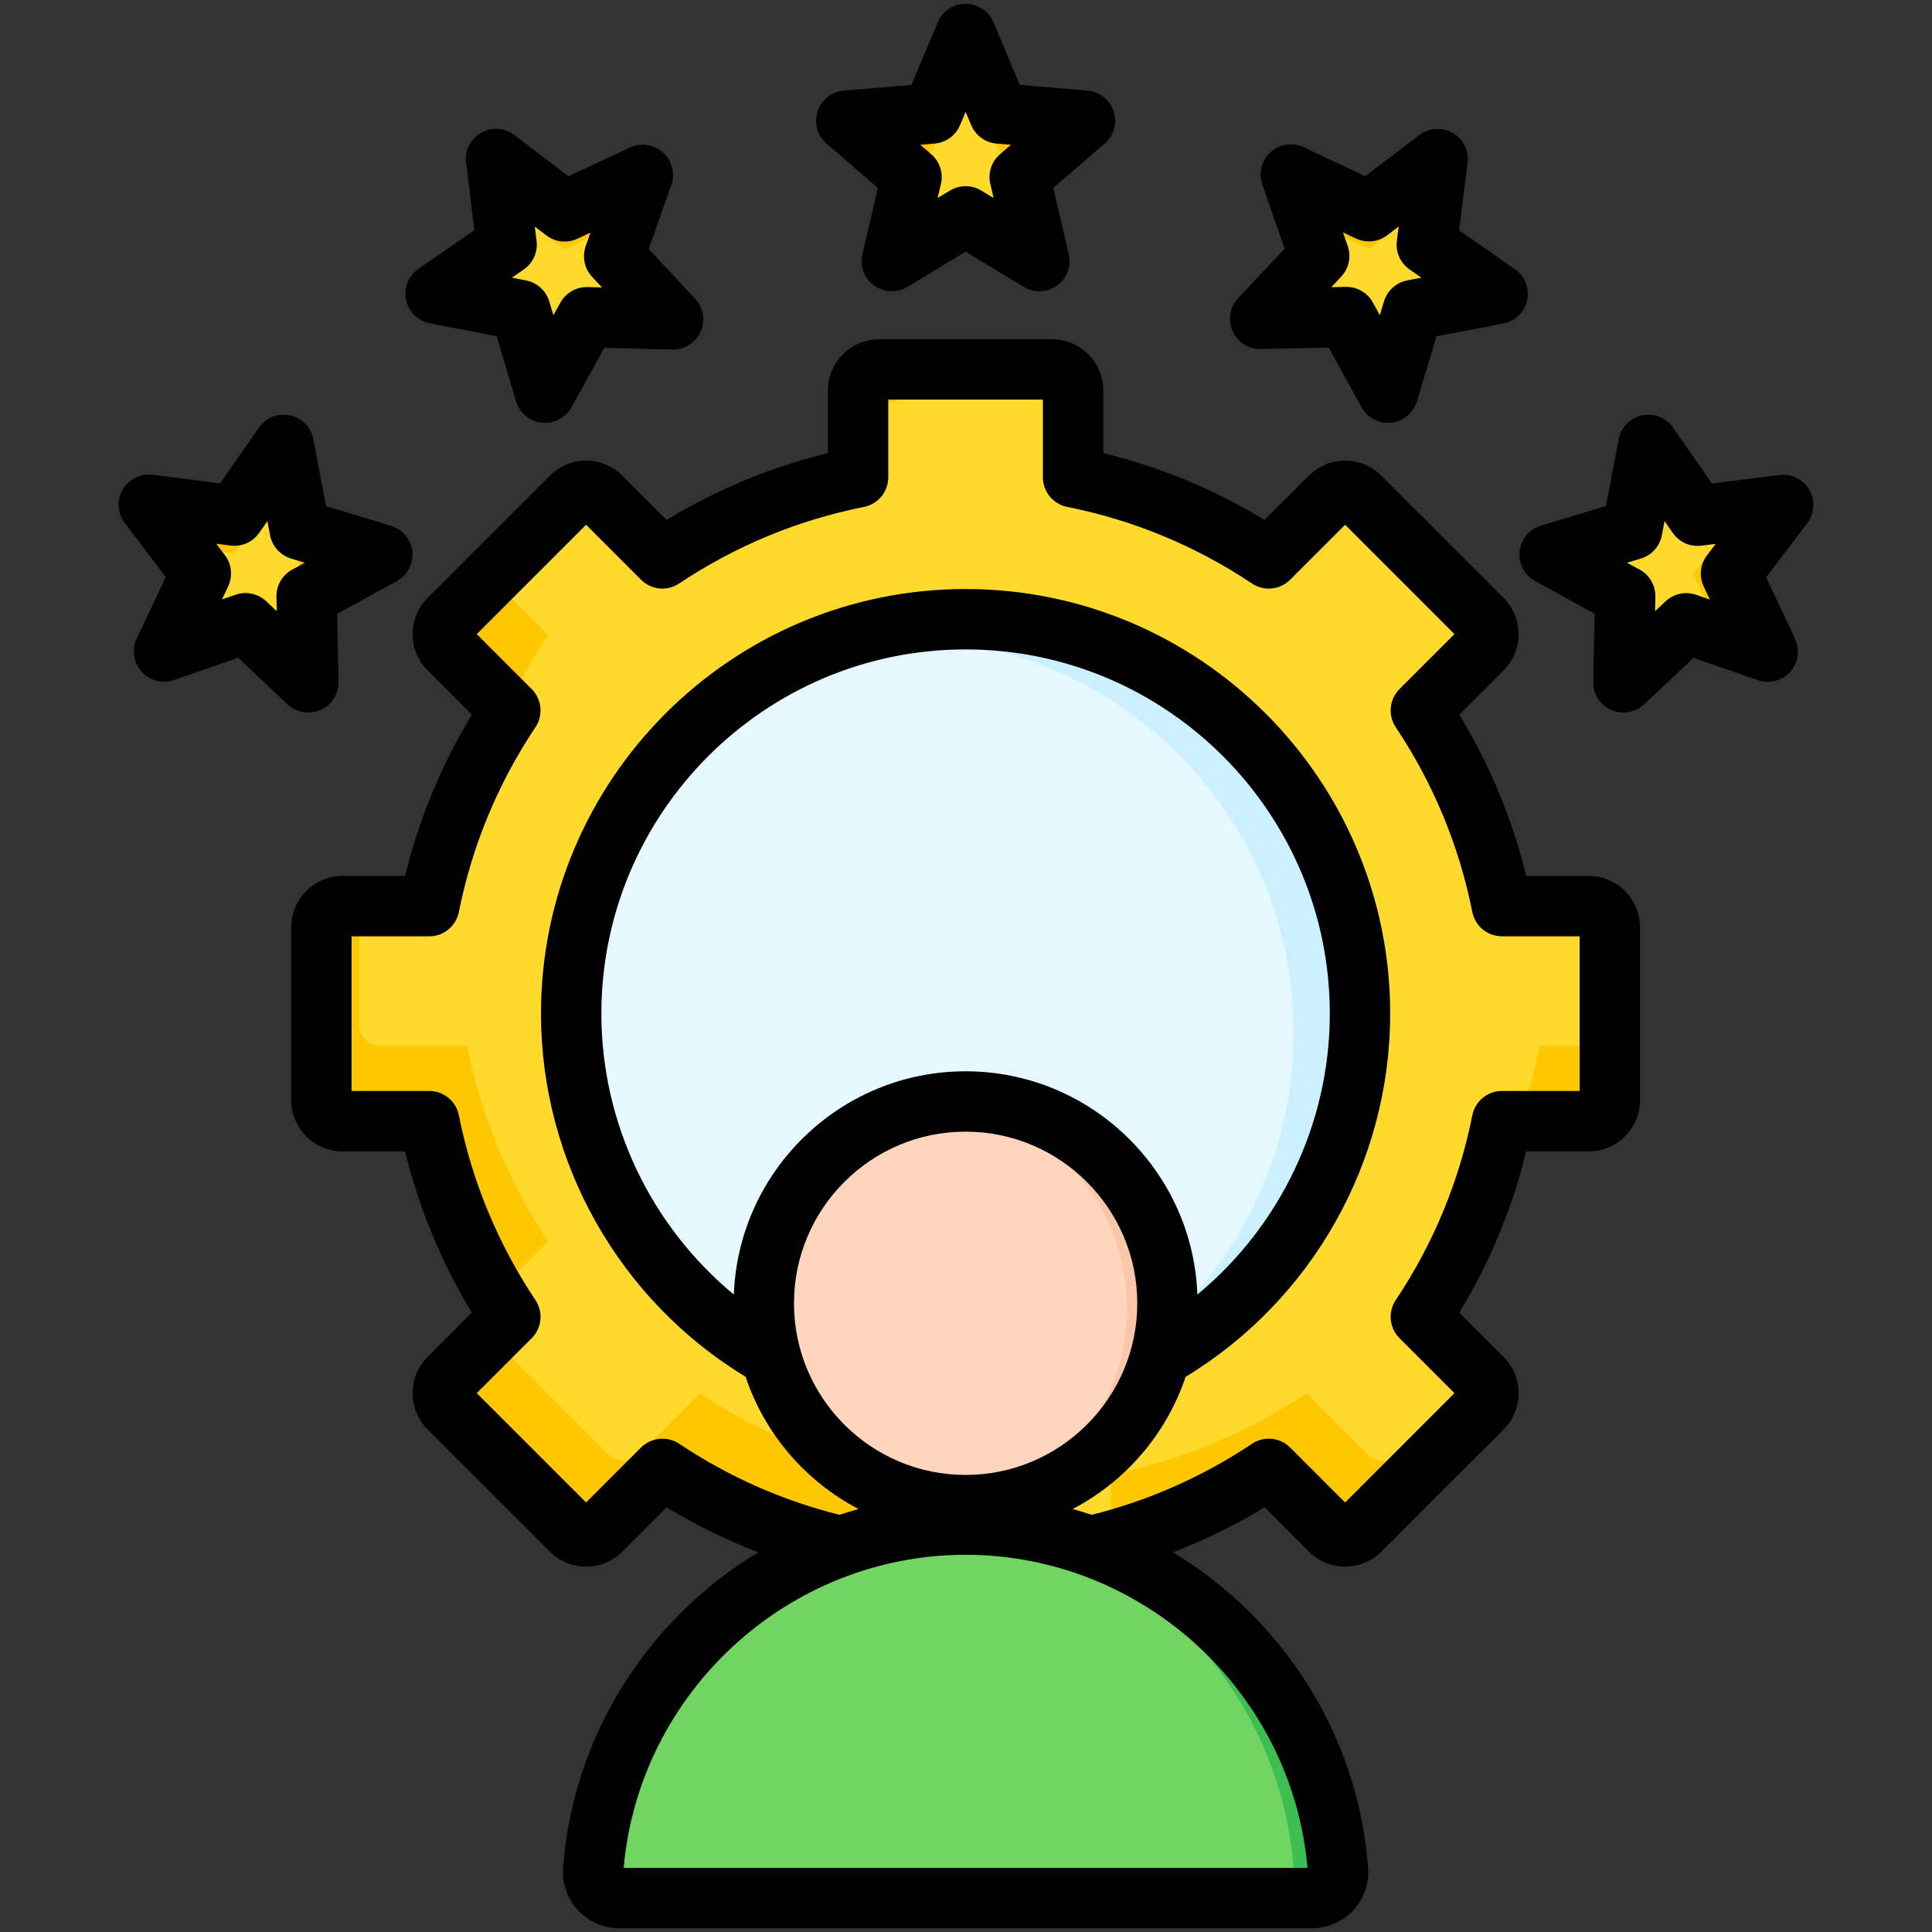
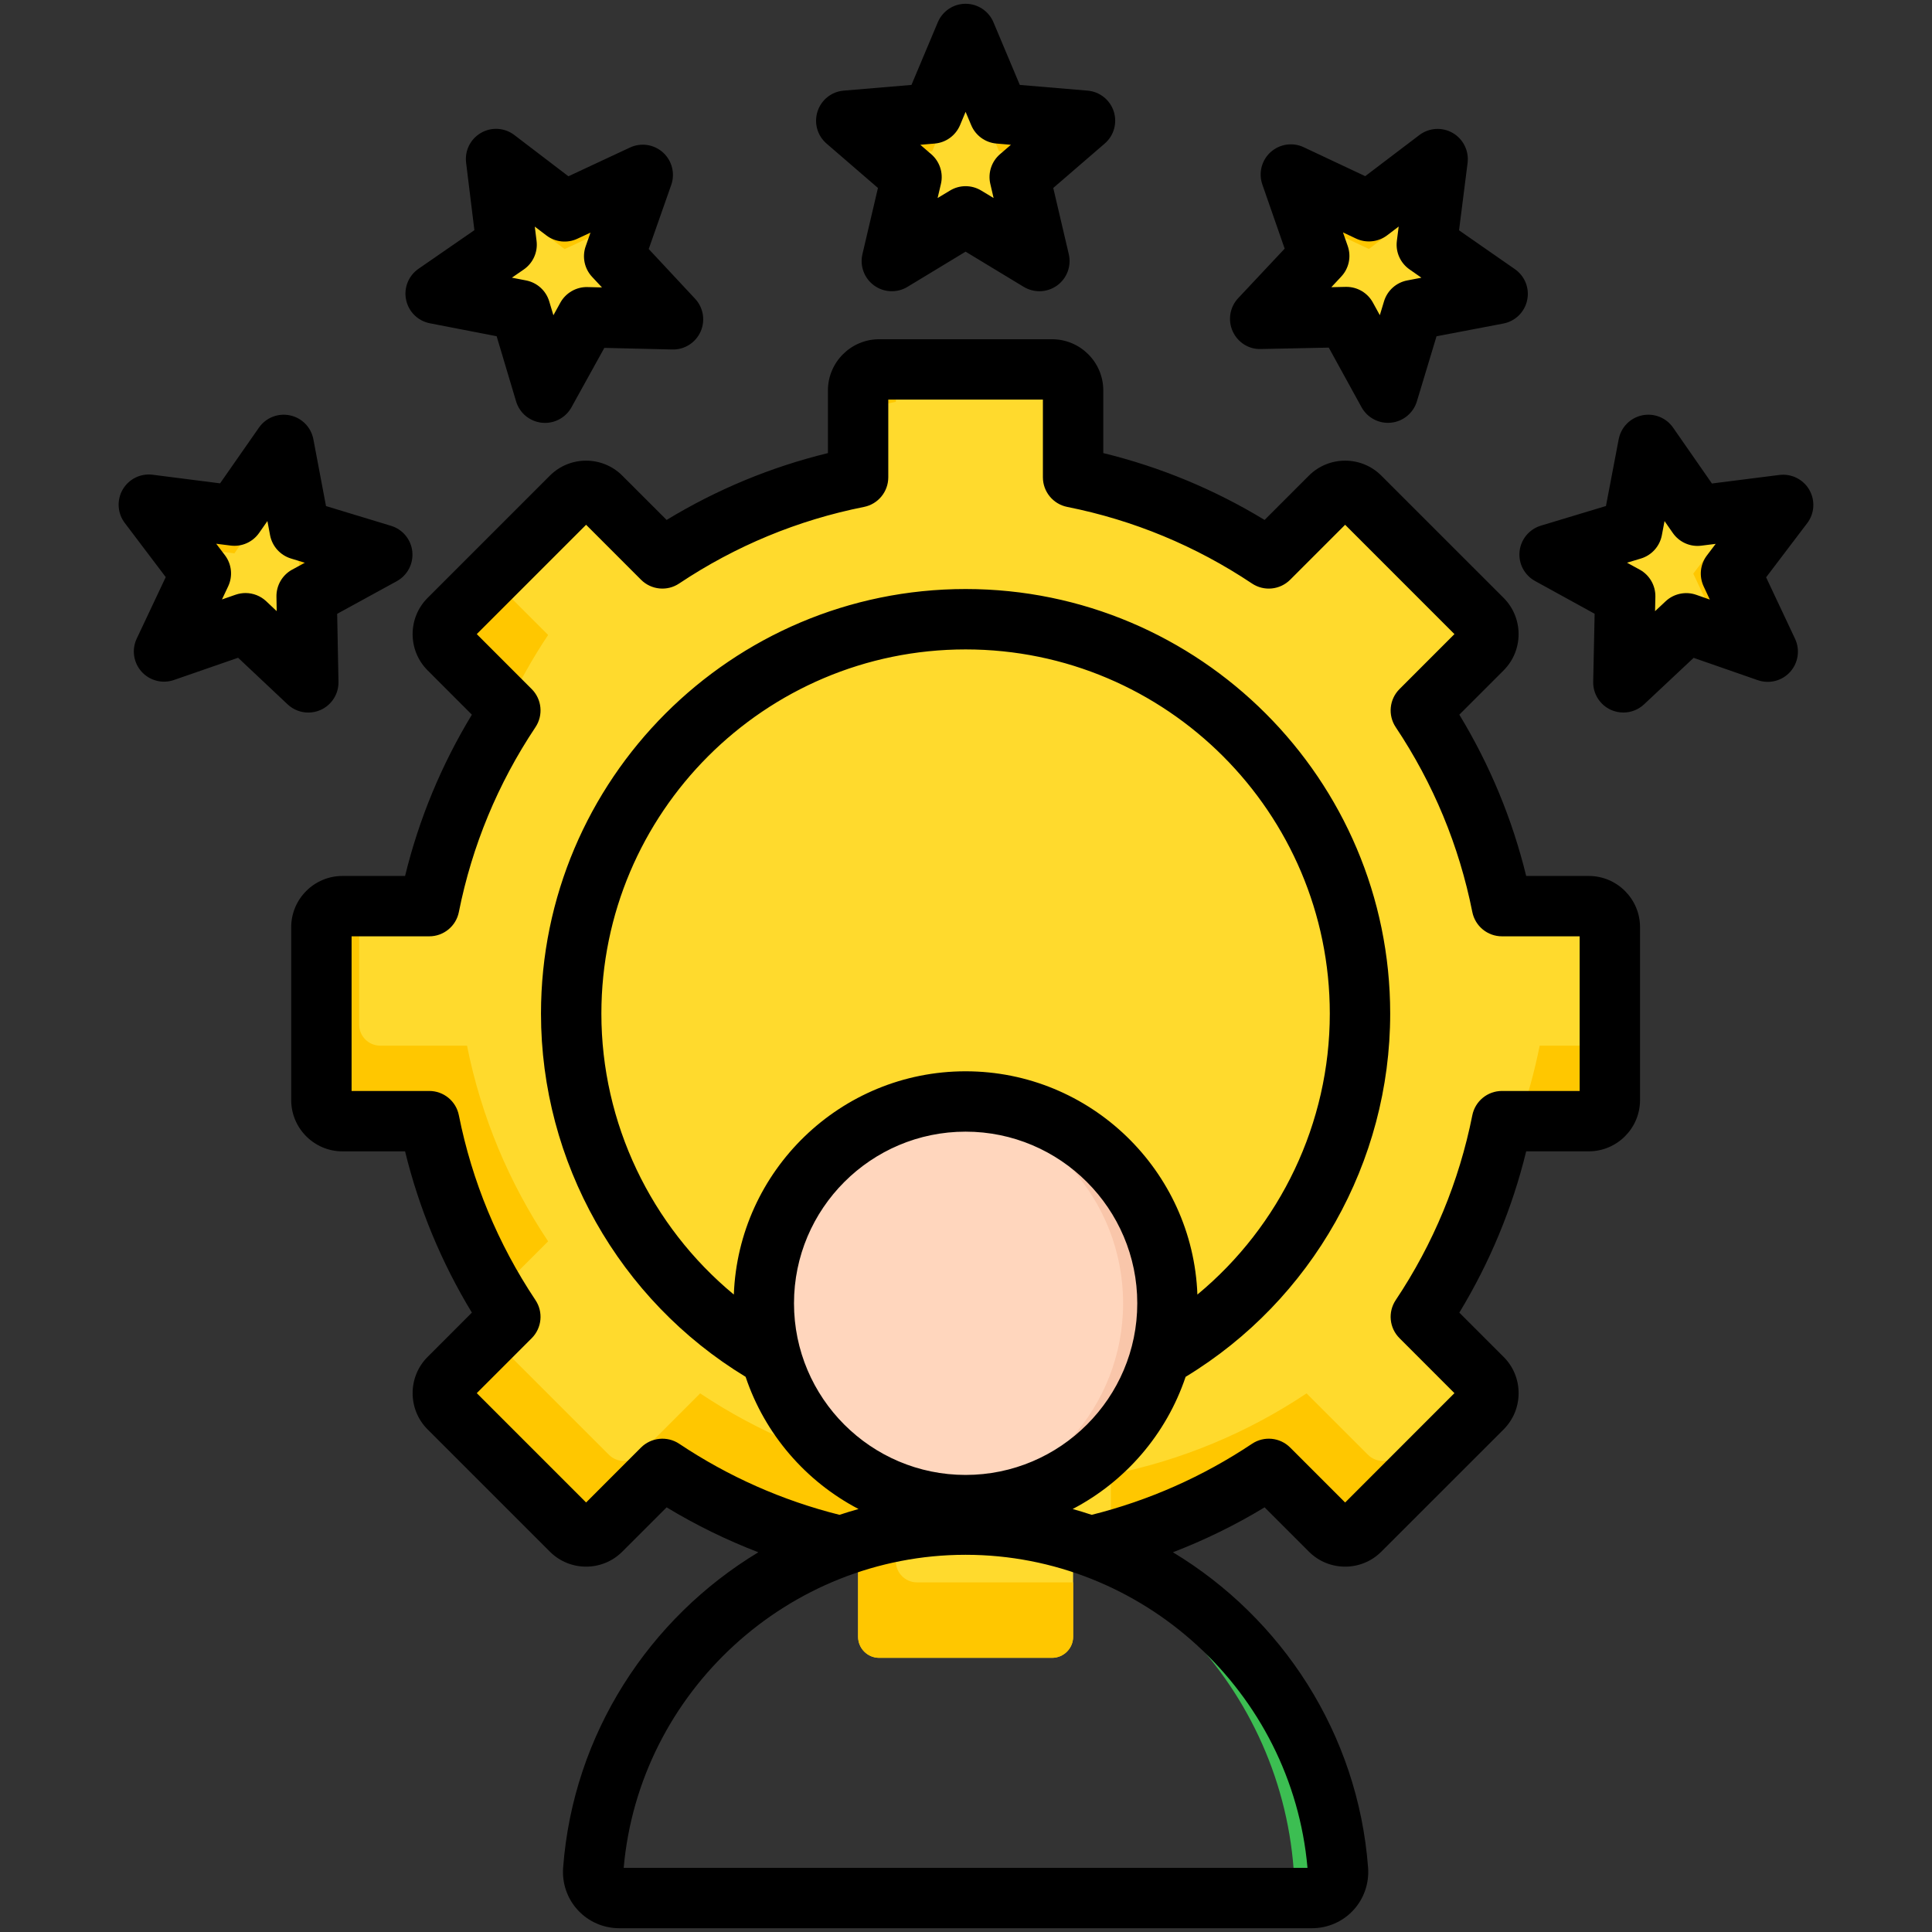
<svg xmlns="http://www.w3.org/2000/svg" width="66" height="66" viewBox="0 0 66 66" fill="none">
  <rect x="0" y="0" width="66" height="66" fill="#333333" stroke="none" />
  <path fill-rule="evenodd" clip-rule="evenodd" d="M30.034 12.619H35.94C36.336 12.619 36.659 12.942 36.659 13.339V16.305C39.091 16.789 41.352 17.746 43.344 19.075L45.443 16.977C45.723 16.697 46.18 16.697 46.461 16.977L50.637 21.153C50.917 21.433 50.917 21.891 50.637 22.171L48.538 24.269C49.868 26.261 50.824 28.522 51.309 30.954H54.275C54.671 30.954 54.994 31.277 54.994 31.674V37.58C54.994 37.976 54.671 38.299 54.275 38.299H51.309C50.824 40.731 49.867 42.992 48.538 44.984L50.636 47.083C50.917 47.363 50.917 47.82 50.636 48.1L46.46 52.276C46.18 52.556 45.723 52.556 45.443 52.276L43.345 50.178C41.353 51.508 39.091 52.464 36.659 52.949V55.914C36.659 56.311 36.336 56.634 35.94 56.634H30.034C29.637 56.634 29.314 56.311 29.314 55.914V52.949C26.882 52.464 24.621 51.508 22.629 50.178L20.531 52.276C20.251 52.557 19.794 52.557 19.513 52.276L15.337 48.1C15.057 47.82 15.057 47.363 15.337 47.083L17.436 44.984C16.106 42.992 15.15 40.731 14.665 38.299H11.699C11.303 38.299 10.979 37.976 10.979 37.58V31.674C10.979 31.277 11.303 30.954 11.699 30.954H14.665C15.149 28.522 16.106 26.261 17.436 24.269L15.337 22.171C15.057 21.89 15.057 21.433 15.337 21.153L19.513 16.977C19.794 16.697 20.251 16.697 20.531 16.977L22.629 19.075C24.621 17.746 26.883 16.79 29.314 16.305V13.339C29.314 12.942 29.637 12.619 30.034 12.619Z" fill="#FFDA2D" />
  <path fill-rule="evenodd" clip-rule="evenodd" d="M30.034 12.619H30.604V13.726C30.168 13.813 29.738 13.915 29.314 14.032V13.339C29.314 12.942 29.638 12.619 30.034 12.619ZM50.501 21.017L50.637 21.153C50.917 21.433 50.917 21.891 50.637 22.171L50.327 22.481C50.166 22.213 50 21.95 49.827 21.691L50.501 21.017ZM54.994 35.721V37.58C54.994 37.976 54.671 38.299 54.275 38.299H51.888C52.184 37.466 52.422 36.605 52.598 35.721H54.994ZM50.302 41.658C50.185 41.945 50.061 42.229 49.931 42.509L49.828 42.406C49.991 42.161 50.149 41.911 50.302 41.658ZM50.501 46.947L50.637 47.083C50.917 47.363 50.917 47.82 50.637 48.1L46.461 52.276C46.18 52.557 45.723 52.557 45.443 52.276L43.345 50.178C41.71 51.27 39.892 52.11 37.949 52.644V50.371C40.38 49.886 42.642 48.93 44.634 47.6L46.732 49.698C47.012 49.978 47.469 49.978 47.75 49.698L50.501 46.947ZM36.66 54.056V55.915C36.66 56.311 36.336 56.634 35.94 56.634H30.034C29.638 56.634 29.314 56.311 29.314 55.915V52.949C26.883 52.464 24.621 51.508 22.629 50.178L20.531 52.277C20.251 52.557 19.794 52.557 19.514 52.277L15.337 48.1C15.057 47.82 15.057 47.363 15.337 47.083L16.762 45.658L20.802 49.698C21.083 49.979 21.54 49.979 21.82 49.698L23.919 47.6C25.91 48.929 28.172 49.886 30.604 50.371V53.337C30.604 53.733 30.927 54.056 31.323 54.056H36.66ZM16.936 44.195C15.866 42.402 15.087 40.415 14.665 38.299H11.699C11.303 38.299 10.979 37.976 10.979 37.58V31.674C10.979 31.277 11.303 30.954 11.699 30.954H12.269V35.002C12.269 35.398 12.592 35.721 12.988 35.721H15.954C16.439 38.153 17.395 40.415 18.725 42.406L16.936 44.195ZM15.375 28.376C15.793 27.198 16.327 26.074 16.961 25.018C16.525 26.091 16.186 27.214 15.954 28.376H15.375ZM17.332 24.166L15.337 22.171C15.057 21.89 15.057 21.433 15.337 21.153L16.762 19.728L18.725 21.691C18.201 22.476 17.735 23.303 17.333 24.166H17.332Z" fill="#FFC700" />
-   <path fill-rule="evenodd" clip-rule="evenodd" d="M32.987 48.1C40.408 48.1 46.461 42.047 46.461 34.626C46.461 27.205 40.408 21.152 32.987 21.152C25.566 21.152 19.514 27.205 19.514 34.626C19.514 42.047 25.566 48.1 32.987 48.1Z" fill="#E6F8FF" />
-   <path fill-rule="evenodd" clip-rule="evenodd" d="M32.986 21.152C31.266 21.152 29.62 21.476 28.107 22.064C28.954 21.897 29.829 21.809 30.724 21.809C38.166 21.809 44.198 27.841 44.198 35.282C44.198 41.003 40.633 45.89 35.603 47.845C41.792 46.627 46.46 41.172 46.46 34.626C46.46 27.185 40.428 21.152 32.986 21.152Z" fill="#CBF0FF" />
  <path fill-rule="evenodd" clip-rule="evenodd" d="M60.915 17.249L59.134 19.596L60.388 22.262L57.605 21.293L55.458 23.31L55.519 20.364L52.937 18.945L55.758 18.093L56.31 15.198L57.992 17.618L60.915 17.249V17.249ZM32.987 1.16L34.129 3.877L37.066 4.123L34.835 6.049L35.508 8.918L32.987 7.391L30.466 8.918L31.139 6.049L28.909 4.123L31.845 3.877L32.987 1.16ZM16.947 5.433L19.288 7.221L21.959 5.974L20.981 8.754L22.992 10.908L20.046 10.838L18.619 13.416L17.775 10.592L14.882 10.031L17.307 8.357L16.947 5.432V5.433ZM5.084 17.241L8.007 17.615L9.693 15.197L10.24 18.093L13.06 18.949L10.475 20.365L10.533 23.311L8.387 21.291L5.603 22.255L6.862 19.591L5.084 17.241ZM49.111 5.435L48.742 8.359L51.162 10.04L48.267 10.592L47.416 13.414L45.996 10.831L43.05 10.893L45.067 8.745L44.098 5.962L46.764 7.217L49.111 5.435Z" fill="#FFDA2D" />
  <path fill-rule="evenodd" clip-rule="evenodd" d="M60.915 17.249L59.134 19.596L60.388 22.262L58.847 21.725L57.845 19.596L59.49 17.429L60.915 17.249ZM16.947 5.433L19.288 7.221L21.959 5.974L21.416 7.517L19.288 8.51L17.122 6.855L16.947 5.433ZM21.31 9.107L22.992 10.909L21.761 10.879L20.981 10.043L21.31 9.107ZM16.34 10.314L17.307 9.646L17.161 8.458L14.882 10.032L16.34 10.314ZM5.084 17.241L8.007 17.615L9.693 15.197L10.24 18.093L13.06 18.949L11.546 19.779L10.24 19.382L9.693 16.487L8.007 18.904L6.164 18.668L5.084 17.241ZM10.5 21.64L10.533 23.311L10.507 23.287L10.476 21.654L10.5 21.64ZM6.331 22.003L5.603 22.255L6.487 20.384L6.862 20.88L6.331 22.003L6.331 22.003ZM32.987 1.16L34.129 3.877L37.066 4.123L35.705 5.298L34.129 5.166L32.987 2.449L31.845 5.166L30.27 5.298L28.909 4.123L31.845 3.877L32.987 1.16ZM35.086 7.121L35.508 8.918L35.155 8.704L34.835 7.338L35.086 7.121V7.121ZM30.819 8.704L30.466 8.918L30.888 7.121L31.139 7.338L30.819 8.704ZM49.111 5.435L48.931 6.861L46.764 8.505L44.635 7.503L44.098 5.962L46.764 7.216L49.111 5.435L49.111 5.435ZM48.892 8.463L48.742 9.648L49.707 10.318L51.162 10.04L48.892 8.463H48.892ZM44.285 10.867L43.05 10.893L44.739 9.093L45.067 10.034L44.284 10.867H44.285ZM57.257 21.621L55.457 23.31L55.483 22.076L56.316 21.293L57.257 21.62V21.621ZM56.032 16.654L56.703 17.618L57.888 17.468L56.31 15.198L56.032 16.654H56.032Z" fill="#FFC700" />
  <path fill-rule="evenodd" clip-rule="evenodd" d="M32.987 51.416C36.785 51.416 39.882 48.319 39.882 44.522C39.882 40.724 36.785 37.627 32.987 37.627C29.19 37.627 26.093 40.724 26.093 44.522C26.093 48.319 29.19 51.416 32.987 51.416Z" fill="#FFD6BD" />
  <path fill-rule="evenodd" clip-rule="evenodd" d="M32.987 37.627C36.795 37.627 39.882 40.714 39.882 44.522C39.882 48.329 36.795 51.416 32.987 51.416C32.731 51.416 32.478 51.402 32.23 51.374C35.681 50.997 38.367 48.073 38.367 44.522C38.367 40.97 35.681 38.046 32.23 37.669C32.478 37.641 32.731 37.627 32.987 37.627Z" fill="#F9C6AA" />
-   <path fill-rule="evenodd" clip-rule="evenodd" d="M46.027 63.858C45.522 57.119 39.85 51.762 32.987 51.762C26.125 51.762 20.453 57.119 19.947 63.858C19.907 64.391 20.323 64.839 20.857 64.839H45.118C45.652 64.839 46.067 64.391 46.027 63.858Z" fill="#72D561" />
  <path fill-rule="evenodd" clip-rule="evenodd" d="M46.028 63.858C45.522 57.119 39.85 51.762 32.988 51.762C32.679 51.762 32.373 51.773 32.07 51.794C38.515 52.246 43.71 57.422 44.193 63.858C44.233 64.391 43.817 64.839 43.284 64.839H45.118C45.652 64.839 46.068 64.391 46.028 63.858Z" fill="#3CBE52" />
-   <path fill-rule="evenodd" clip-rule="evenodd" d="M32.988 51.762C36.88 51.762 40.055 48.587 40.055 44.695C40.055 40.802 36.88 37.627 32.988 37.627C29.095 37.627 25.92 40.802 25.92 44.695C25.92 48.587 29.095 51.762 32.988 51.762Z" fill="#FFD6BD" />
  <path fill-rule="evenodd" clip-rule="evenodd" d="M32.987 37.627C36.891 37.627 40.055 40.791 40.055 44.695C40.055 48.598 36.891 51.762 32.987 51.762C32.725 51.762 32.466 51.748 32.211 51.72C35.749 51.333 38.502 48.336 38.502 44.695C38.502 41.054 35.749 38.056 32.211 37.67C32.466 37.642 32.725 37.627 32.987 37.627Z" fill="#F9C6AA" />
  <path fill-rule="evenodd" clip-rule="evenodd" d="M58.201 20.035L58.41 20.482L57.944 20.319C57.582 20.193 57.179 20.279 56.9 20.541L56.539 20.879L56.55 20.386C56.558 20.002 56.352 19.645 56.016 19.46L55.582 19.223L56.056 19.08C56.423 18.969 56.699 18.663 56.771 18.286L56.863 17.801L57.145 18.206C57.364 18.522 57.74 18.69 58.12 18.641L58.611 18.579L58.313 18.972C58.079 19.278 58.037 19.687 58.201 20.035H58.201ZM61.809 16.733C61.601 16.374 61.197 16.173 60.786 16.225L58.482 16.517L57.156 14.61C56.919 14.268 56.502 14.104 56.095 14.189C55.69 14.276 55.375 14.597 55.297 15.005L54.862 17.286L52.639 17.957C52.242 18.077 51.954 18.424 51.911 18.837C51.867 19.25 52.076 19.648 52.44 19.848L54.475 20.967L54.426 23.289C54.417 23.704 54.658 24.084 55.038 24.253C55.172 24.312 55.315 24.341 55.458 24.341C55.714 24.341 55.968 24.245 56.163 24.062L57.857 22.473L60.049 23.236C60.441 23.372 60.877 23.261 61.155 22.952C61.432 22.644 61.498 22.199 61.322 21.823L60.333 19.722L61.737 17.872C61.988 17.542 62.016 17.093 61.808 16.733L61.809 16.733ZM45.817 9.45C46.081 9.171 46.167 8.768 46.041 8.406L45.878 7.939L46.325 8.15C46.672 8.313 47.081 8.27 47.388 8.038L47.781 7.739L47.719 8.229C47.67 8.61 47.838 8.986 48.154 9.205L48.558 9.487L48.074 9.58C47.697 9.651 47.391 9.927 47.28 10.294L47.137 10.767L46.899 10.334C46.718 10.004 46.371 9.8 45.996 9.8H45.974L45.48 9.811L45.818 9.45L45.817 9.45ZM43.071 11.923C42.653 11.937 42.277 11.691 42.108 11.312C41.939 10.933 42.014 10.489 42.297 10.187L43.886 8.494L43.123 6.301C42.987 5.909 43.099 5.473 43.407 5.196C43.717 4.918 44.161 4.852 44.536 5.029L46.638 6.018L48.487 4.614C48.818 4.363 49.267 4.334 49.627 4.542C49.986 4.749 50.186 5.153 50.135 5.564L49.843 7.868L51.75 9.194C52.092 9.431 52.257 9.849 52.17 10.255C52.084 10.661 51.763 10.976 51.354 11.053L49.074 11.488L48.403 13.711C48.282 14.109 47.936 14.396 47.523 14.439C47.487 14.443 47.451 14.445 47.415 14.445C47.043 14.445 46.694 14.242 46.511 13.91L45.393 11.875L43.071 11.923L43.071 11.923ZM9.979 19.46C9.643 19.645 9.437 20.001 9.444 20.385L9.453 20.878L9.095 20.54C8.901 20.357 8.646 20.259 8.387 20.259C8.274 20.259 8.161 20.278 8.049 20.316L7.583 20.478L7.794 20.031C7.958 19.684 7.916 19.274 7.685 18.969L7.386 18.575L7.876 18.637C8.257 18.687 8.634 18.519 8.853 18.204L9.135 17.8L9.226 18.285C9.299 18.662 9.574 18.968 9.941 19.08L10.413 19.224L9.979 19.461L9.979 19.46ZM10.95 24.254C11.33 24.085 11.571 23.706 11.563 23.291L11.518 20.969L13.555 19.854C13.919 19.654 14.127 19.256 14.085 18.843C14.042 18.43 13.756 18.083 13.359 17.963L11.137 17.288L10.705 15.006C10.629 14.598 10.315 14.276 9.908 14.19C9.502 14.103 9.085 14.267 8.846 14.608L7.518 16.512L5.215 16.218C4.802 16.164 4.4 16.365 4.191 16.724C3.984 17.083 4.011 17.532 4.261 17.863L5.662 19.715L4.671 21.815C4.493 22.19 4.559 22.635 4.835 22.944C5.113 23.253 5.547 23.366 5.941 23.23L8.134 22.47L9.825 24.062C10.02 24.245 10.274 24.343 10.532 24.342C10.674 24.342 10.816 24.314 10.95 24.254V24.254ZM17.893 9.206C18.209 8.987 18.378 8.612 18.33 8.231L18.269 7.741L18.662 8.04C18.968 8.274 19.377 8.318 19.724 8.155L20.172 7.947L20.008 8.412C19.881 8.774 19.964 9.177 20.227 9.458L20.564 9.819L20.07 9.807C19.691 9.797 19.329 10.003 19.143 10.338L18.905 10.77L18.763 10.297C18.653 9.929 18.348 9.653 17.971 9.58L17.487 9.486L17.893 9.206ZM14.686 11.044C14.278 10.965 13.958 10.649 13.873 10.243C13.787 9.837 13.955 9.419 14.296 9.183L16.206 7.863L15.923 5.559C15.871 5.146 16.073 4.744 16.434 4.538C16.793 4.331 17.242 4.361 17.571 4.613L19.418 6.022L21.521 5.04C21.898 4.864 22.343 4.931 22.65 5.21C22.957 5.489 23.068 5.925 22.931 6.316L22.161 8.507L23.745 10.205C24.029 10.509 24.102 10.952 23.932 11.331C23.762 11.709 23.383 11.95 22.967 11.939L20.645 11.884L19.521 13.916C19.338 14.246 18.99 14.447 18.618 14.447C18.581 14.447 18.545 14.445 18.508 14.441C18.095 14.397 17.748 14.109 17.63 13.711L16.966 11.486L14.686 11.044H14.686ZM31.931 4.904C32.314 4.872 32.646 4.63 32.796 4.276L32.986 3.821L33.178 4.276C33.327 4.63 33.659 4.872 34.042 4.904L34.535 4.946L34.161 5.268C33.87 5.519 33.743 5.911 33.831 6.284L33.943 6.765L33.521 6.51C33.356 6.41 33.172 6.36 32.986 6.36C32.802 6.36 32.616 6.41 32.453 6.51L32.03 6.765L32.143 6.284C32.231 5.911 32.103 5.519 31.813 5.268L31.439 4.946L31.931 4.904ZM29.992 6.421L29.462 8.682C29.367 9.086 29.524 9.508 29.86 9.752C30.195 9.996 30.645 10.015 31 9.8L32.986 8.597L34.973 9.8C35.138 9.899 35.323 9.949 35.508 9.949C35.721 9.949 35.934 9.882 36.114 9.752C36.449 9.508 36.606 9.086 36.511 8.682L35.981 6.421L37.739 4.904C38.054 4.633 38.174 4.2 38.047 3.805C37.918 3.41 37.566 3.13 37.152 3.096L34.838 2.901L33.938 0.761C33.777 0.378 33.402 0.129 32.986 0.129C32.571 0.129 32.198 0.378 32.037 0.761L31.137 2.901L28.822 3.096C28.409 3.13 28.056 3.41 27.929 3.805C27.8 4.2 27.921 4.633 28.235 4.904L29.992 6.421H29.992ZM53.963 37.269H51.309C50.817 37.269 50.394 37.616 50.297 38.098C49.846 40.361 48.966 42.486 47.68 44.413C47.407 44.822 47.461 45.367 47.809 45.714L49.686 47.592L45.952 51.328L44.074 49.45C43.725 49.101 43.181 49.049 42.772 49.321C41.089 50.444 39.249 51.259 37.294 51.749C37.079 51.678 36.863 51.611 36.644 51.55C38.449 50.607 39.846 48.99 40.502 47.035C44.824 44.412 47.491 39.696 47.491 34.627C47.491 26.63 40.985 20.122 32.986 20.122C24.987 20.122 18.481 26.63 18.481 34.627C18.481 39.696 21.15 44.412 25.471 47.034C26.126 48.99 27.524 50.607 29.329 51.55C29.11 51.611 28.894 51.678 28.678 51.749C26.725 51.259 24.885 50.444 23.201 49.32C22.793 49.049 22.247 49.103 21.899 49.449L20.022 51.327L16.287 47.592L18.165 45.714C18.511 45.367 18.565 44.821 18.292 44.413C17.008 42.487 16.127 40.362 15.675 38.098C15.58 37.616 15.155 37.269 14.665 37.269H12.011V31.986H14.665C15.155 31.986 15.58 31.639 15.675 31.157C16.127 28.893 17.007 26.769 18.292 24.842C18.565 24.433 18.511 23.888 18.165 23.541L16.287 21.662L20.022 17.927L21.899 19.805C22.247 20.153 22.793 20.207 23.201 19.933C25.127 18.649 27.252 17.768 29.516 17.317C29.998 17.221 30.345 16.797 30.345 16.305V13.651H35.627V16.305C35.627 16.797 35.976 17.221 36.458 17.317C38.721 17.768 40.846 18.649 42.771 19.934C43.18 20.207 43.725 20.153 44.074 19.805L45.952 17.927L49.686 21.662L47.809 23.54C47.461 23.888 47.407 24.433 47.68 24.842C48.965 26.767 49.846 28.892 50.297 31.157C50.394 31.639 50.817 31.986 51.309 31.986H53.963V37.269L53.963 37.269ZM32.986 38.659C29.753 38.659 27.124 41.29 27.124 44.523C27.124 47.756 29.753 50.386 32.986 50.386C36.219 50.386 38.851 47.756 38.851 44.523C38.851 41.291 36.219 38.659 32.986 38.659ZM25.069 44.224C25.227 39.992 28.717 36.597 32.986 36.597C37.255 36.597 40.746 39.992 40.905 44.224C43.736 41.88 45.428 38.366 45.428 34.628C45.428 27.767 39.848 22.185 32.986 22.185C26.124 22.185 20.544 27.767 20.544 34.628C20.544 38.366 22.237 41.88 25.069 44.224ZM44.666 63.809H21.306C21.837 57.799 26.937 53.114 32.986 53.114C39.035 53.114 44.137 57.799 44.666 63.809ZM54.274 29.924H52.137C51.66 27.976 50.894 26.13 49.853 24.414L51.366 22.901C52.048 22.218 52.048 21.108 51.366 20.425L47.189 16.249C46.508 15.566 45.396 15.566 44.713 16.249L43.2 17.762C41.484 16.719 39.637 15.954 37.69 15.478V13.339C37.69 12.374 36.905 11.589 35.94 11.589H30.033C29.069 11.589 28.283 12.374 28.283 13.339V15.478C26.336 15.954 24.489 16.719 22.773 17.762L21.259 16.249C20.578 15.566 19.466 15.566 18.784 16.249L14.608 20.425C13.925 21.107 13.925 22.218 14.608 22.901L16.12 24.414C15.079 26.131 14.313 27.977 13.838 29.924H11.699C10.734 29.924 9.948 30.709 9.948 31.675V37.58C9.948 38.545 10.734 39.332 11.699 39.332H13.838C14.313 41.278 15.079 43.125 16.12 44.841L14.608 46.354C13.925 47.036 13.925 48.148 14.608 48.831L18.784 53.006C19.466 53.69 20.577 53.69 21.259 53.006L22.773 51.493C23.774 52.1 24.82 52.61 25.906 53.028C22.188 55.271 19.581 59.221 19.237 63.806C19.197 64.338 19.381 64.868 19.744 65.257C20.105 65.648 20.619 65.871 21.153 65.871H44.82C45.355 65.871 45.868 65.648 46.23 65.257C46.592 64.868 46.776 64.338 46.736 63.806C46.393 59.221 43.785 55.271 40.069 53.028C41.153 52.61 42.201 52.1 43.2 51.493L44.713 53.006C45.396 53.69 46.508 53.69 47.189 53.006L51.366 48.831C51.696 48.5 51.878 48.06 51.878 47.592C51.878 47.124 51.696 46.684 51.366 46.354L49.853 44.841C50.895 43.124 51.661 41.278 52.137 39.331H54.274C55.239 39.331 56.026 38.545 56.026 37.58V31.675C56.026 30.709 55.239 29.924 54.274 29.924L54.274 29.924Z" fill="black" />
</svg>